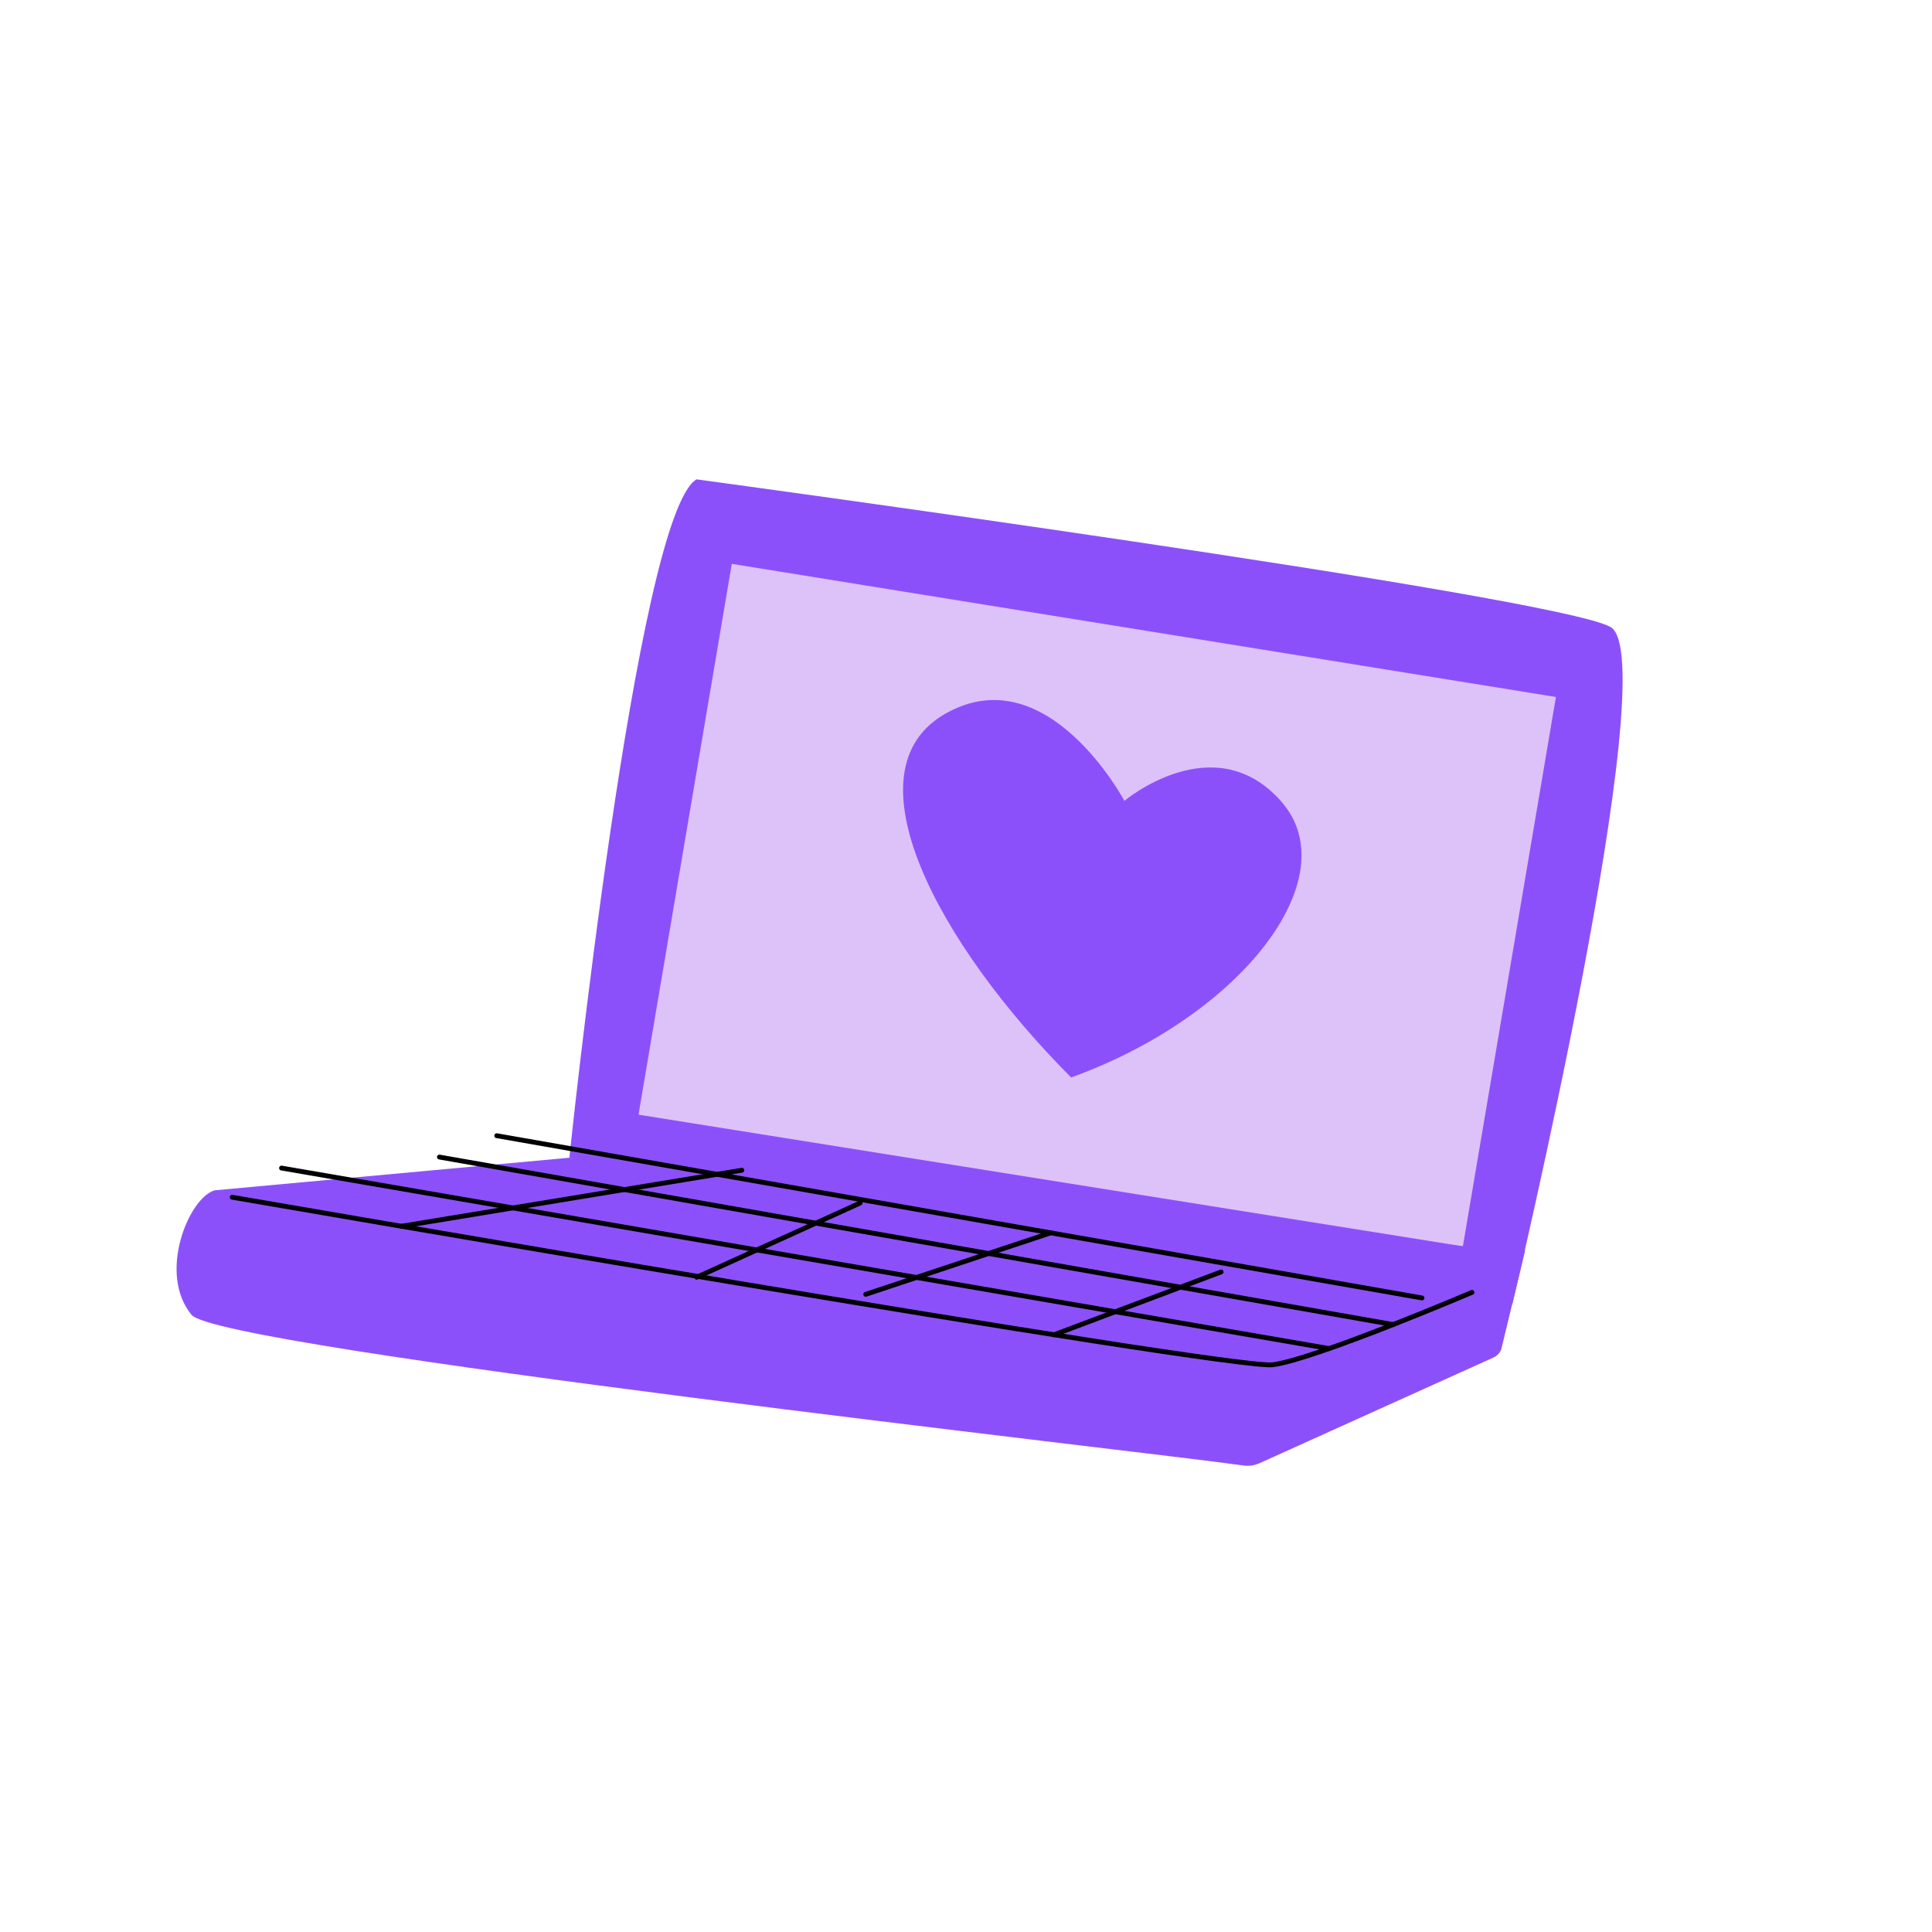
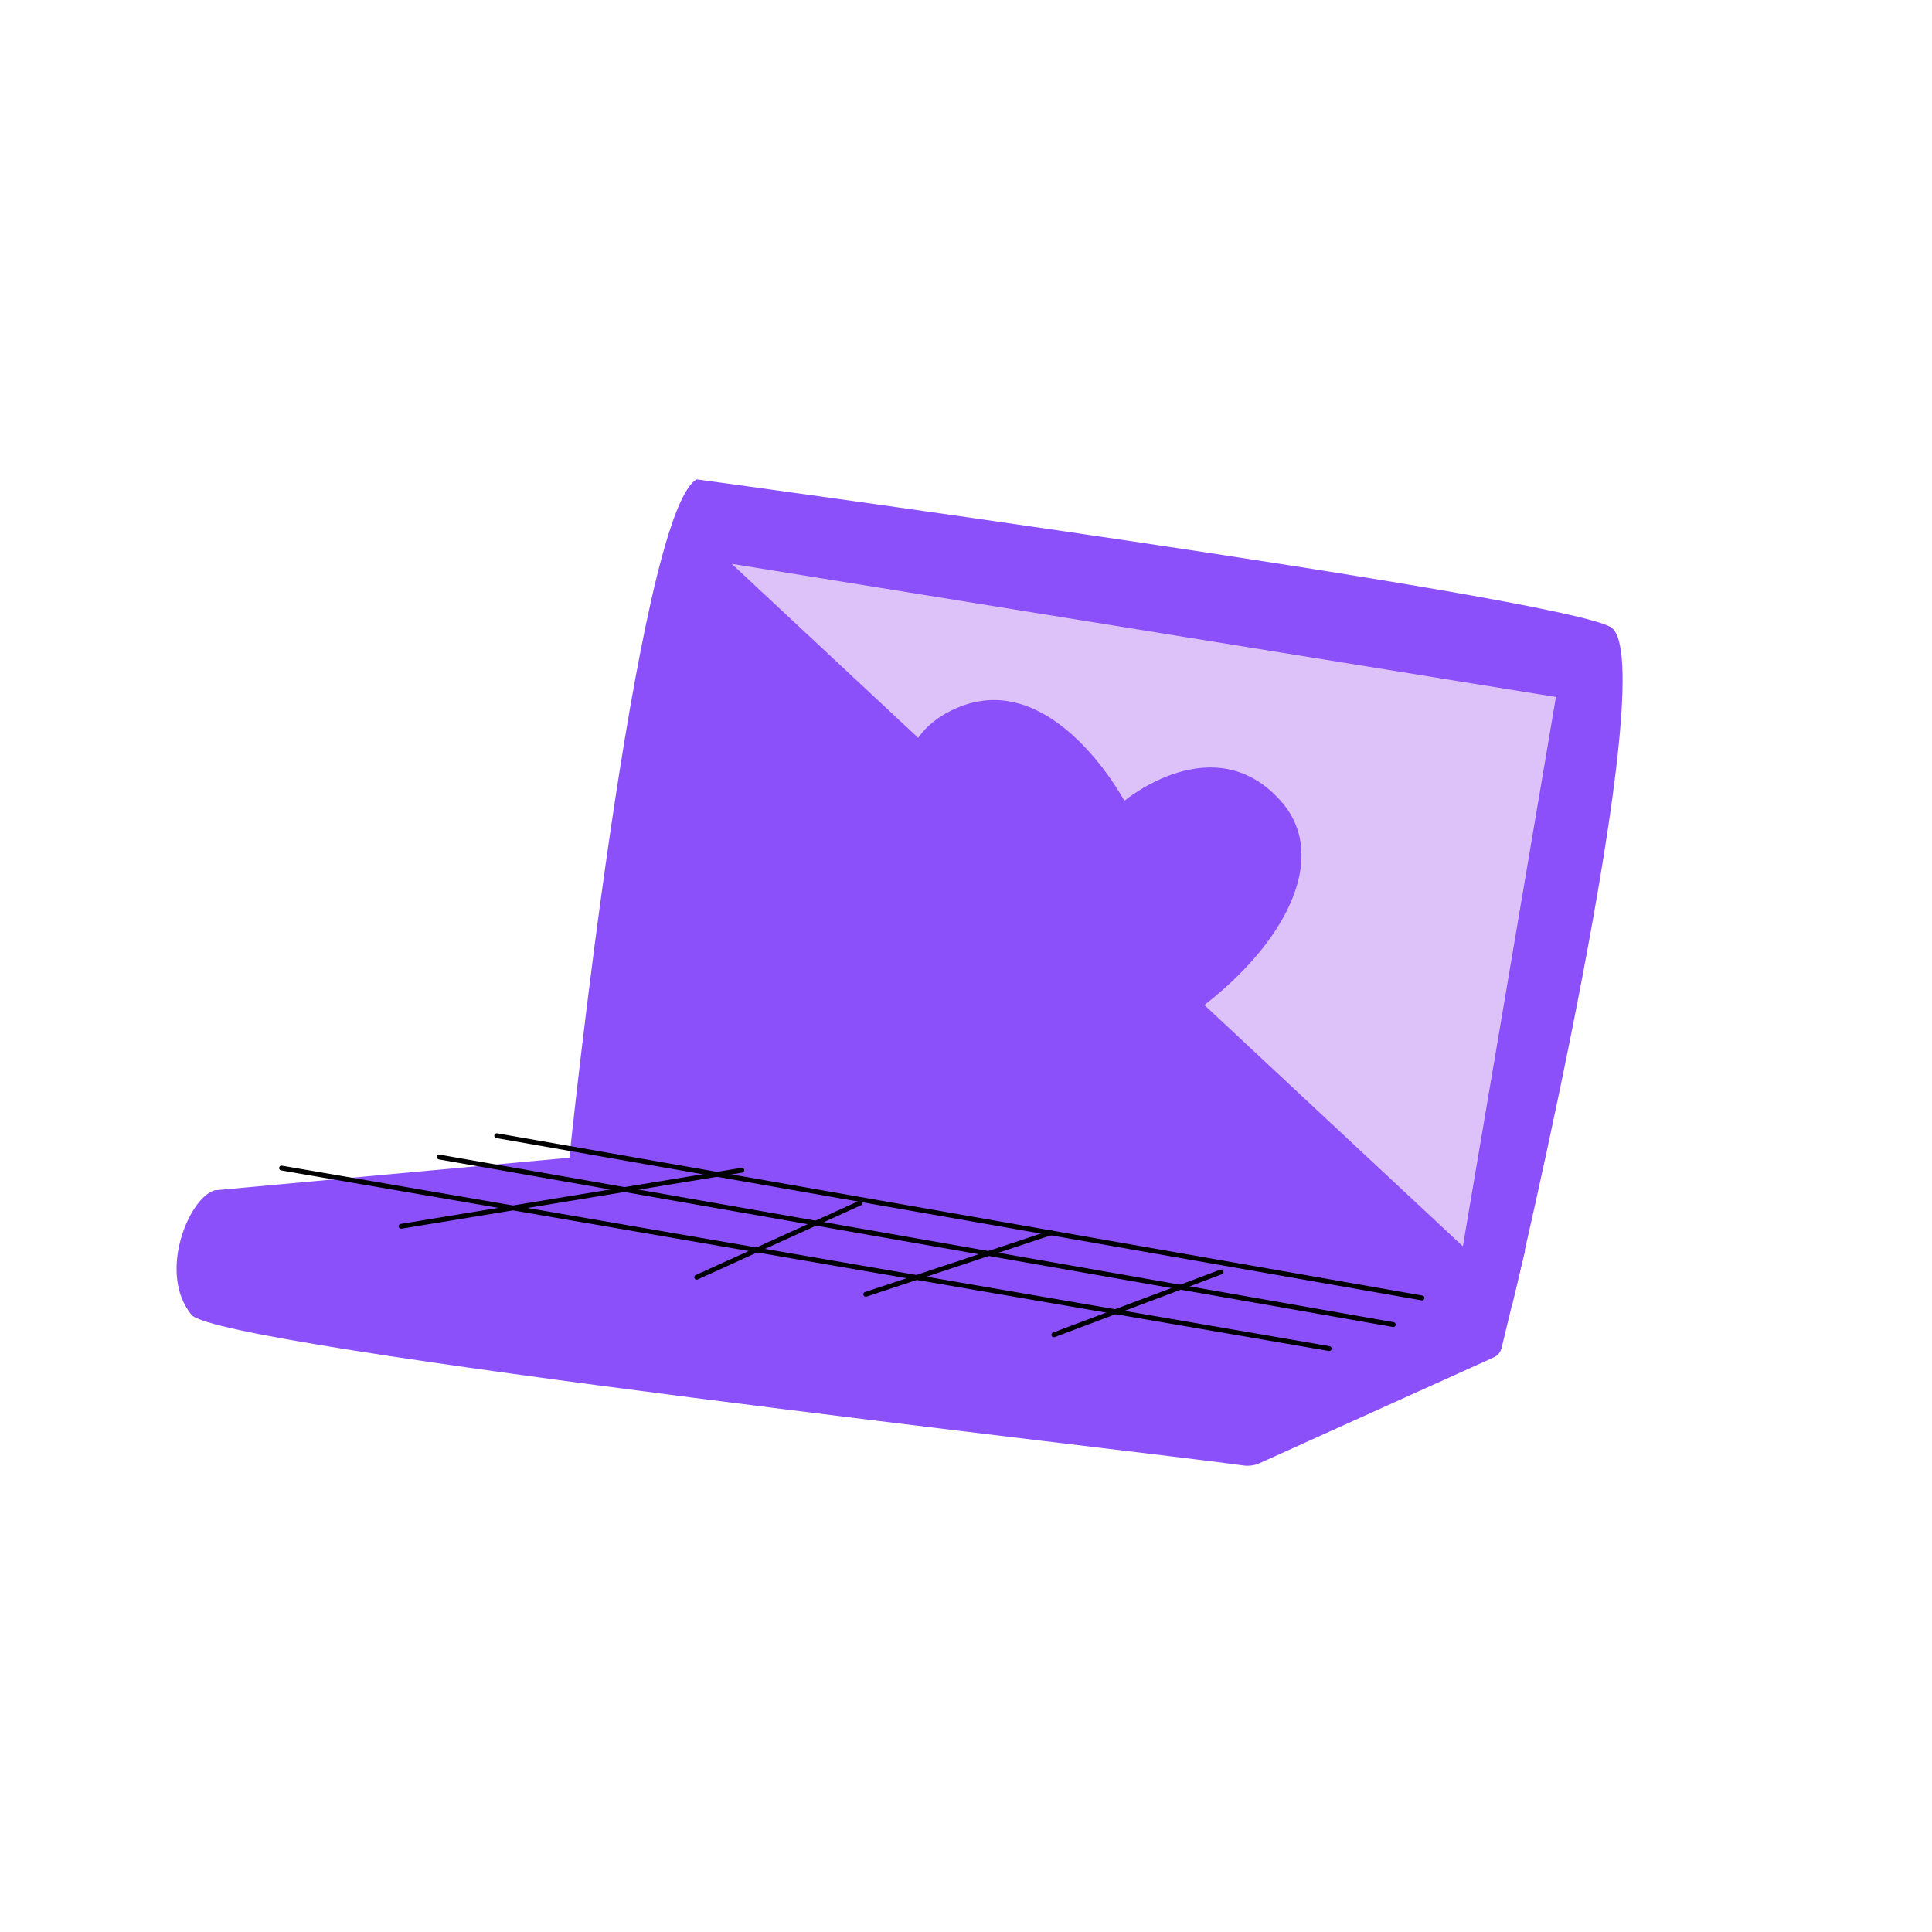
<svg xmlns="http://www.w3.org/2000/svg" width="600" height="600" fill="none" viewBox="0 0 600 600">
  <path fill="#8C50FB" d="M216.324 148.864C216.324 148.864 482.909 184.973 500.158 194.718C517.408 204.463 469.652 405.106 469.652 405.106L176.82 359.574C176.82 359.574 197.594 159.713 216.324 148.864Z" />
-   <path fill="#DCC2F9" d="M227.258 175.106L198.295 346.172L454.312 387.056L483.21 216.454L227.258 175.106Z" />
+   <path fill="#DCC2F9" d="M227.258 175.106L454.312 387.056L483.21 216.454L227.258 175.106Z" />
  <path fill="#8C50FB" d="M66.642 369.67C58.659 371.974 48.873 395.443 59.485 408.339C68.028 418.709 355.728 450.8 386.095 455.109C387.86 455.361 389.66 455.115 391.278 454.356L463.902 421.55C465.131 420.982 466.02 419.92 466.334 418.598L473.632 388.414L454.281 387.023L230.359 363.394L176.788 359.543L66.611 369.668L66.642 369.67Z" />
-   <path stroke="#000" stroke-linecap="round" stroke-linejoin="round" stroke-width="1.5" d="M72.119 371.813C72.119 371.813 382.317 425.473 395.256 423.838C408.194 422.204 457.13 401.361 457.13 401.361" />
  <path stroke="#000" stroke-linecap="round" stroke-linejoin="round" stroke-width="1.5" d="M154.266 352.702L441.62 403.093" />
  <path stroke="#000" stroke-linecap="round" stroke-linejoin="round" stroke-width="1.5" d="M230.39 363.427L124.569 380.838" />
  <path stroke="#000" stroke-linecap="round" stroke-linejoin="round" stroke-width="1.5" d="M267.122 373.603L216.37 396.661" />
  <path stroke="#000" stroke-linecap="round" stroke-linejoin="round" stroke-width="1.5" d="M326.402 382.834L268.865 401.964" />
  <path stroke="#000" stroke-linecap="round" stroke-linejoin="round" stroke-width="1.5" d="M379.22 395.01L327.282 414.543" />
  <path stroke="#000" stroke-linecap="round" stroke-linejoin="round" stroke-width="1.5" d="M432.707 411.364L136.464 359.333" />
  <path stroke="#000" stroke-linecap="round" stroke-linejoin="round" stroke-width="1.5" d="M412.784 418.812L87.436 362.751" />
  <path fill="#8C50FB" d="M349.19 248.712C349.19 248.712 325.298 203.785 293.727 221.565C262.156 239.344 291.66 293.532 332.65 334.614C385.346 315.634 418.741 272.621 397.917 248.918C377.091 225.248 349.19 248.712 349.19 248.712Z" />
</svg>